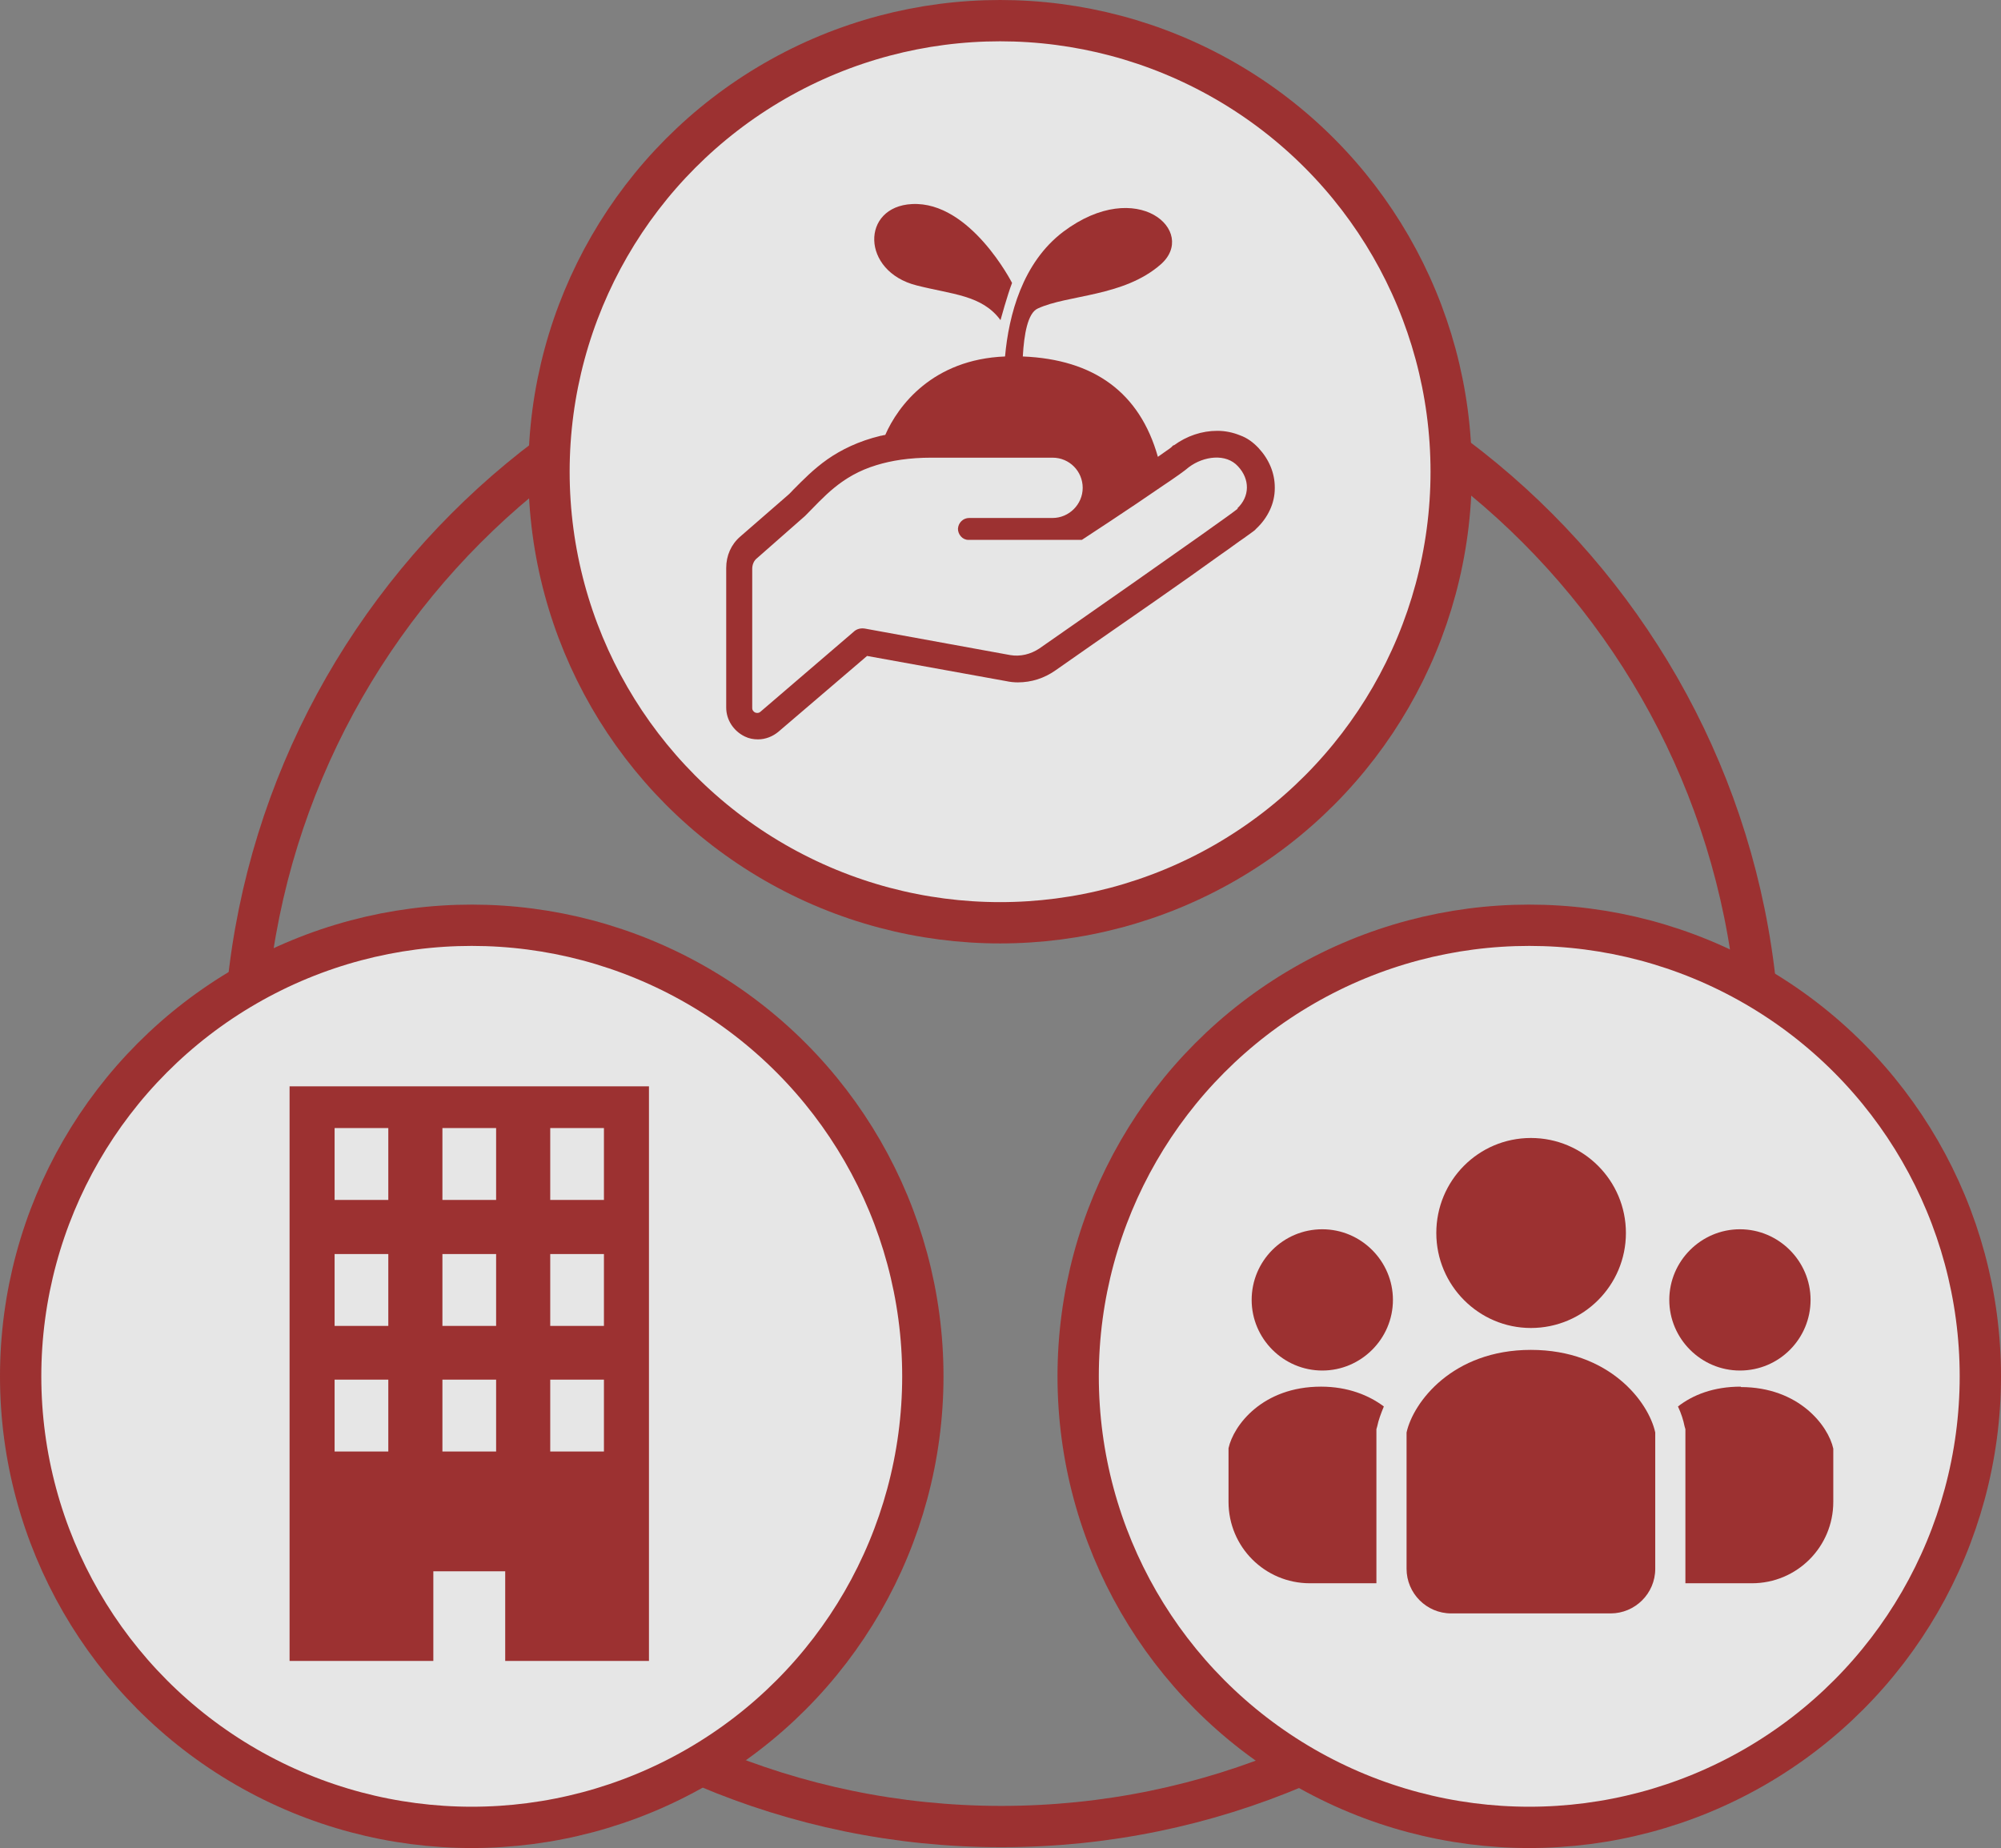
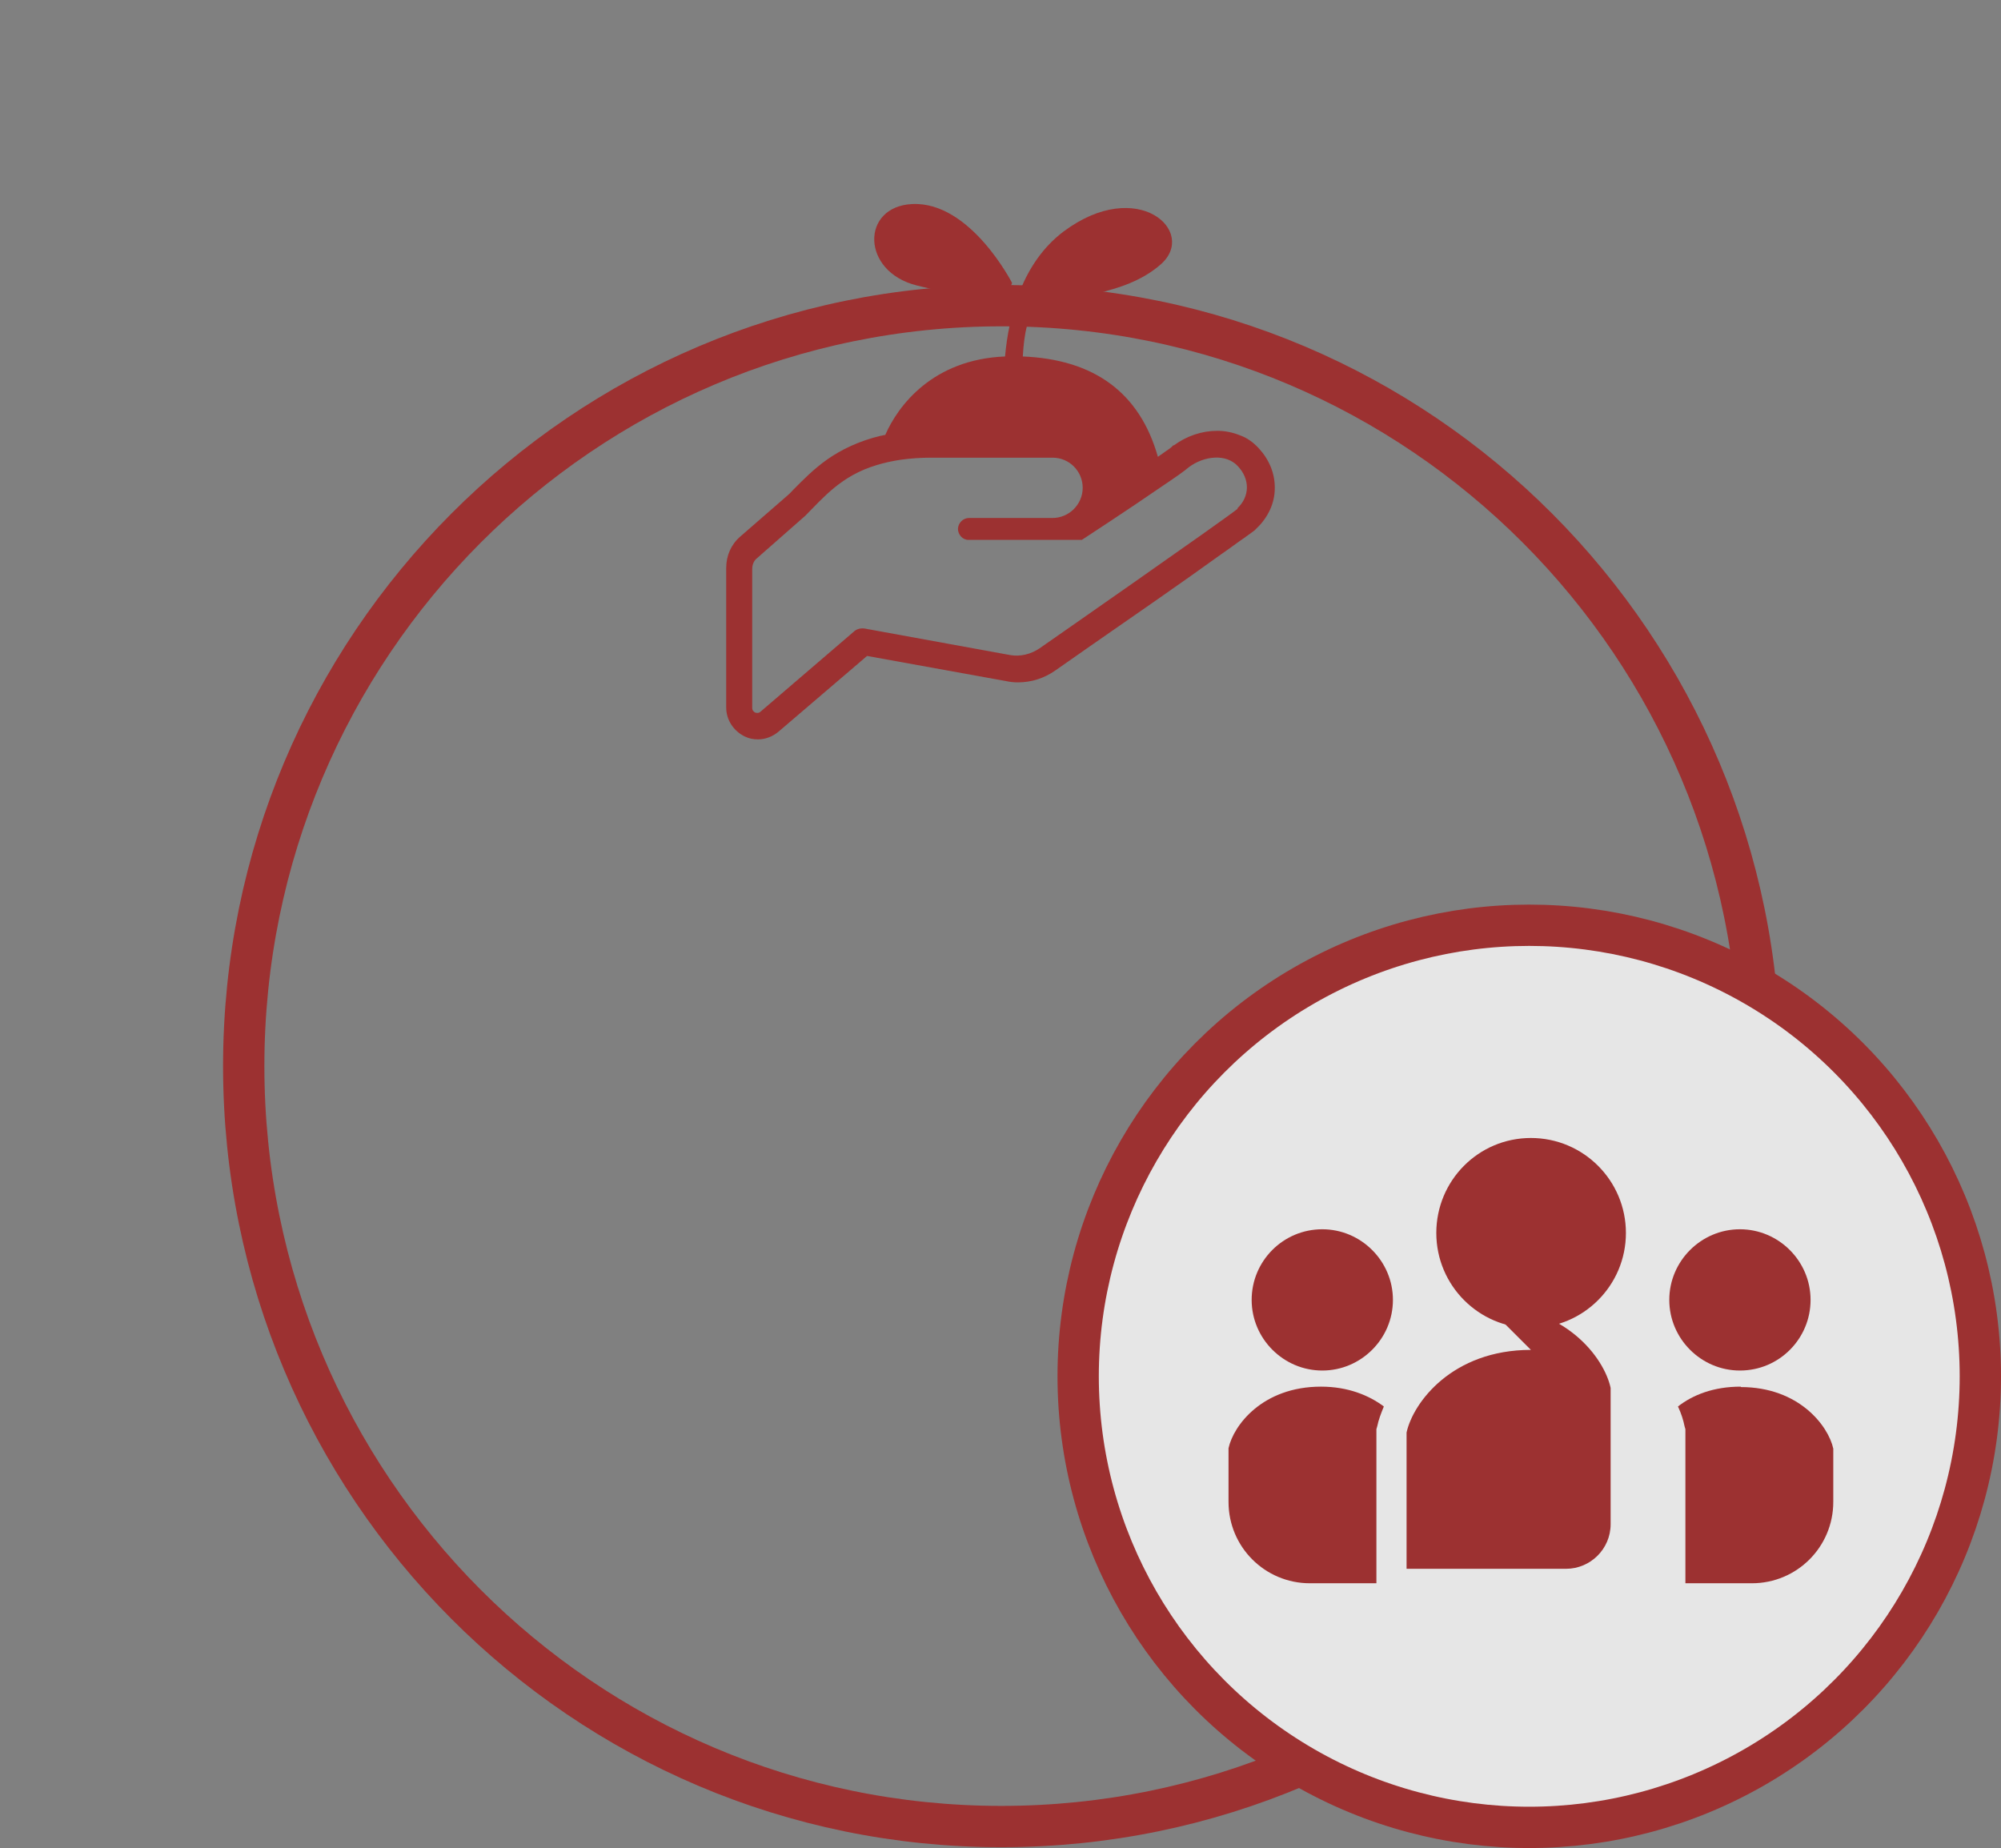
<svg xmlns="http://www.w3.org/2000/svg" id="_レイヤー_1" data-name="レイヤー_1" version="1.1" viewBox="0 0 484.4 447.4">
  <rect x="0" y="0" width="484.4" height="447.4" fill="#808080" stroke="none" />
  <defs>
    <style>
      .st0 {
        fill: #fff;
      }

      .st0, .st1 {
        stroke: #a31d1d;
        stroke-width: 10px;
      }

      .st2, .st1 {
        fill: none;
      }

      .st3 {
        clip-path: url(#clippath-1);
      }

      .st4 {
        fill: #a31d1d;
      }

      .st5 {
        clip-path: url(#clippath-2);
      }

      .st6 {
        clip-path: url(#clippath);
      }

      .st7 {
        opacity: .8;
      }
    </style>
    <clipPath id="clippath">
      <rect class="st2" x="175.7" y="47.8" width="132.9" height="132.9" />
    </clipPath>
    <clipPath id="clippath-1">
-       <rect class="st2" x="44" y="263" width="139.1" height="139.1" />
-     </clipPath>
+       </clipPath>
    <clipPath id="clippath-2">
      <rect class="st2" x="297.4" y="259.9" width="146.4" height="146.4" />
    </clipPath>
  </defs>
  <g class="st7">
    <path class="st1" d="M425.9,258.1c0,101.7-82.2,184.1-183.5,184.1S59,359.8,59,258.1,141.2,74,242.5,74s183.5,82.4,183.5,184.1Z" />
-     <circle class="st0" cx="242.1" cy="114.2" r="109.2" />
    <g class="st6">
      <g>
        <path class="st4" d="M304.7,108.5c-1.3-1.4-2.8-2.5-4.5-3.1-1.7-.7-3.6-1.1-5.5-1.1s-3.7.3-5.5.9c-1.8.6-3.5,1.5-5,2.6h-.2c0,.1,0,.1,0,.1h-.1c-.2.3-.5.5-.9.8-.7.5-1.6,1.1-2.7,1.9-4.4-15.6-15.5-23.6-32.7-24.3.3-5.4,1.2-10.5,3.6-11.6,7.3-3.4,20.8-2.8,29.8-10.7,9-7.9-5.6-21.4-23.6-7.9-9.9,7.5-13.2,20.2-14.1,30.2-17.5.7-25.9,11.9-29,19-.4,0-.8.2-1.1.2-5.4,1.3-9.6,3.4-12.9,5.7-3.4,2.4-5.9,5-8.2,7.3-.5.5-.9,1-1.4,1.4l-11.5,10c-2.2,1.9-3.4,4.6-3.4,7.6v33.8c0,3,1.8,5.7,4.5,7,1,.5,2.1.7,3.2.7,1.8,0,3.6-.7,5-1.9l21.4-18.3,33.7,6.1c.9.2,1.9.3,2.8.3,3.3,0,6.4-1,9.1-2.9,2.4-1.7,13.6-9.5,24.7-17.2,5.6-3.9,11.1-7.8,15.4-10.9,2.2-1.5,4-2.9,5.5-3.9.7-.5,1.4-1,1.8-1.3.5-.4.9-.6,1.1-.9h0s0,0,0,0h0s.1-.1.1-.1c1.4-1.3,2.5-2.8,3.3-4.5.8-1.7,1.2-3.5,1.2-5.3v-.2c0-3.5-1.4-6.8-3.9-9.5ZM299.7,123.1c-3.3,2.7-48.1,33.9-48.1,33.9-2.1,1.4-4.6,2-7,1.6l-35.1-6.4c-1-.2-2.1,0-2.9.8l-22.5,19.3c-.3.3-.8.4-1.3.2-.4-.2-.7-.6-.7-1v-33.8c0-1,.4-2,1.2-2.6l11.6-10.2c4.5-4.5,8.7-9.7,17.3-12.3,3.6-1.1,7.9-1.8,13.3-1.8h29.3c4.1,0,7.3,3.3,7.3,7.3s-3.3,7.3-7.3,7.3h-20.2,0c-1.4,0-2.6,1.1-2.7,2.6,0,1.4,1.1,2.7,2.5,2.7h.1s27.4,0,27.4,0c0,0,11.8-7.7,19.6-13.1,3-2,5.4-3.7,6.3-4.5,3.6-2.7,9-3.4,11.9-.2,2.9,3.1,2.9,7.3-.2,10.2Z" />
        <path class="st4" d="M221.9,69.1c8.6,2.2,15.8,2.3,20.3,8.4,0,0,1.7-6.2,2.8-9,0,0-10.1-19.8-24.2-19.1-12.4.6-12.4,16.3,1.1,19.7Z" />
      </g>
    </g>
-     <circle class="st0" cx="114.2" cy="333.2" r="109.2" />
    <g class="st3">
      <path class="st4" d="M70.1,263v139.1h34.8v-21.7h17.4v21.7h34.8v-139.1h-87ZM94,351.4h-13v-17.4h13v17.4ZM94,321h-13v-17.4h13v17.4ZM94,290.5h-13v-17.4h13v17.4ZM120.1,351.4h-13v-17.4h13v17.4ZM120.1,321h-13v-17.4h13v17.4ZM120.1,290.5h-13v-17.4h13v17.4ZM146.2,351.4h-13v-17.4h13v17.4ZM146.2,321h-13v-17.4h13v17.4ZM146.2,290.5h-13v-17.4h13v17.4Z" />
    </g>
    <circle class="st0" cx="370.2" cy="333.2" r="109.2" />
    <g class="st5">
      <g>
        <path class="st4" d="M370.6,321.5c12.7,0,23-10.3,23-23s-10.3-23-23-23-22.9,10.3-22.9,23,10.3,23,22.9,23Z" />
        <path class="st4" d="M421.2,331.8c9.5,0,17.1-7.7,17.1-17.1s-7.7-17.1-17.1-17.1-17.1,7.7-17.1,17.1,7.7,17.1,17.1,17.1Z" />
        <path class="st4" d="M421.4,335.7c-6.6,0-11.6,2-15.2,4.8.8,1.7,1.3,3.3,1.6,4.8l.2.7v37.3h16.1c10.9,0,19.7-8.8,19.7-19.7v-12.9c-1.2-5.5-8.3-14.9-22.4-14.9Z" />
        <path class="st4" d="M320.1,297.6c-9.5,0-17.1,7.7-17.1,17.1s7.7,17.1,17.1,17.1,17.1-7.7,17.1-17.1-7.7-17.1-17.1-17.1Z" />
        <path class="st4" d="M297.4,350.7v12.9c0,10.9,8.8,19.7,19.7,19.7h16.1v-37.3l.2-.7c.3-1.5.9-3.1,1.6-4.8-3.6-2.7-8.7-4.8-15.2-4.8-14.2,0-21.2,9.4-22.4,14.9Z" />
-         <path class="st4" d="M370.6,326.8c-19,0-28.5,12.7-30.1,20v33c0,5.9,4.8,10.8,10.8,10.8h38.6c5.9,0,10.8-4.8,10.8-10.8v-33c-1.6-7.4-11.1-20-30.1-20Z" />
+         <path class="st4" d="M370.6,326.8c-19,0-28.5,12.7-30.1,20v33h38.6c5.9,0,10.8-4.8,10.8-10.8v-33c-1.6-7.4-11.1-20-30.1-20Z" />
      </g>
    </g>
  </g>
</svg>